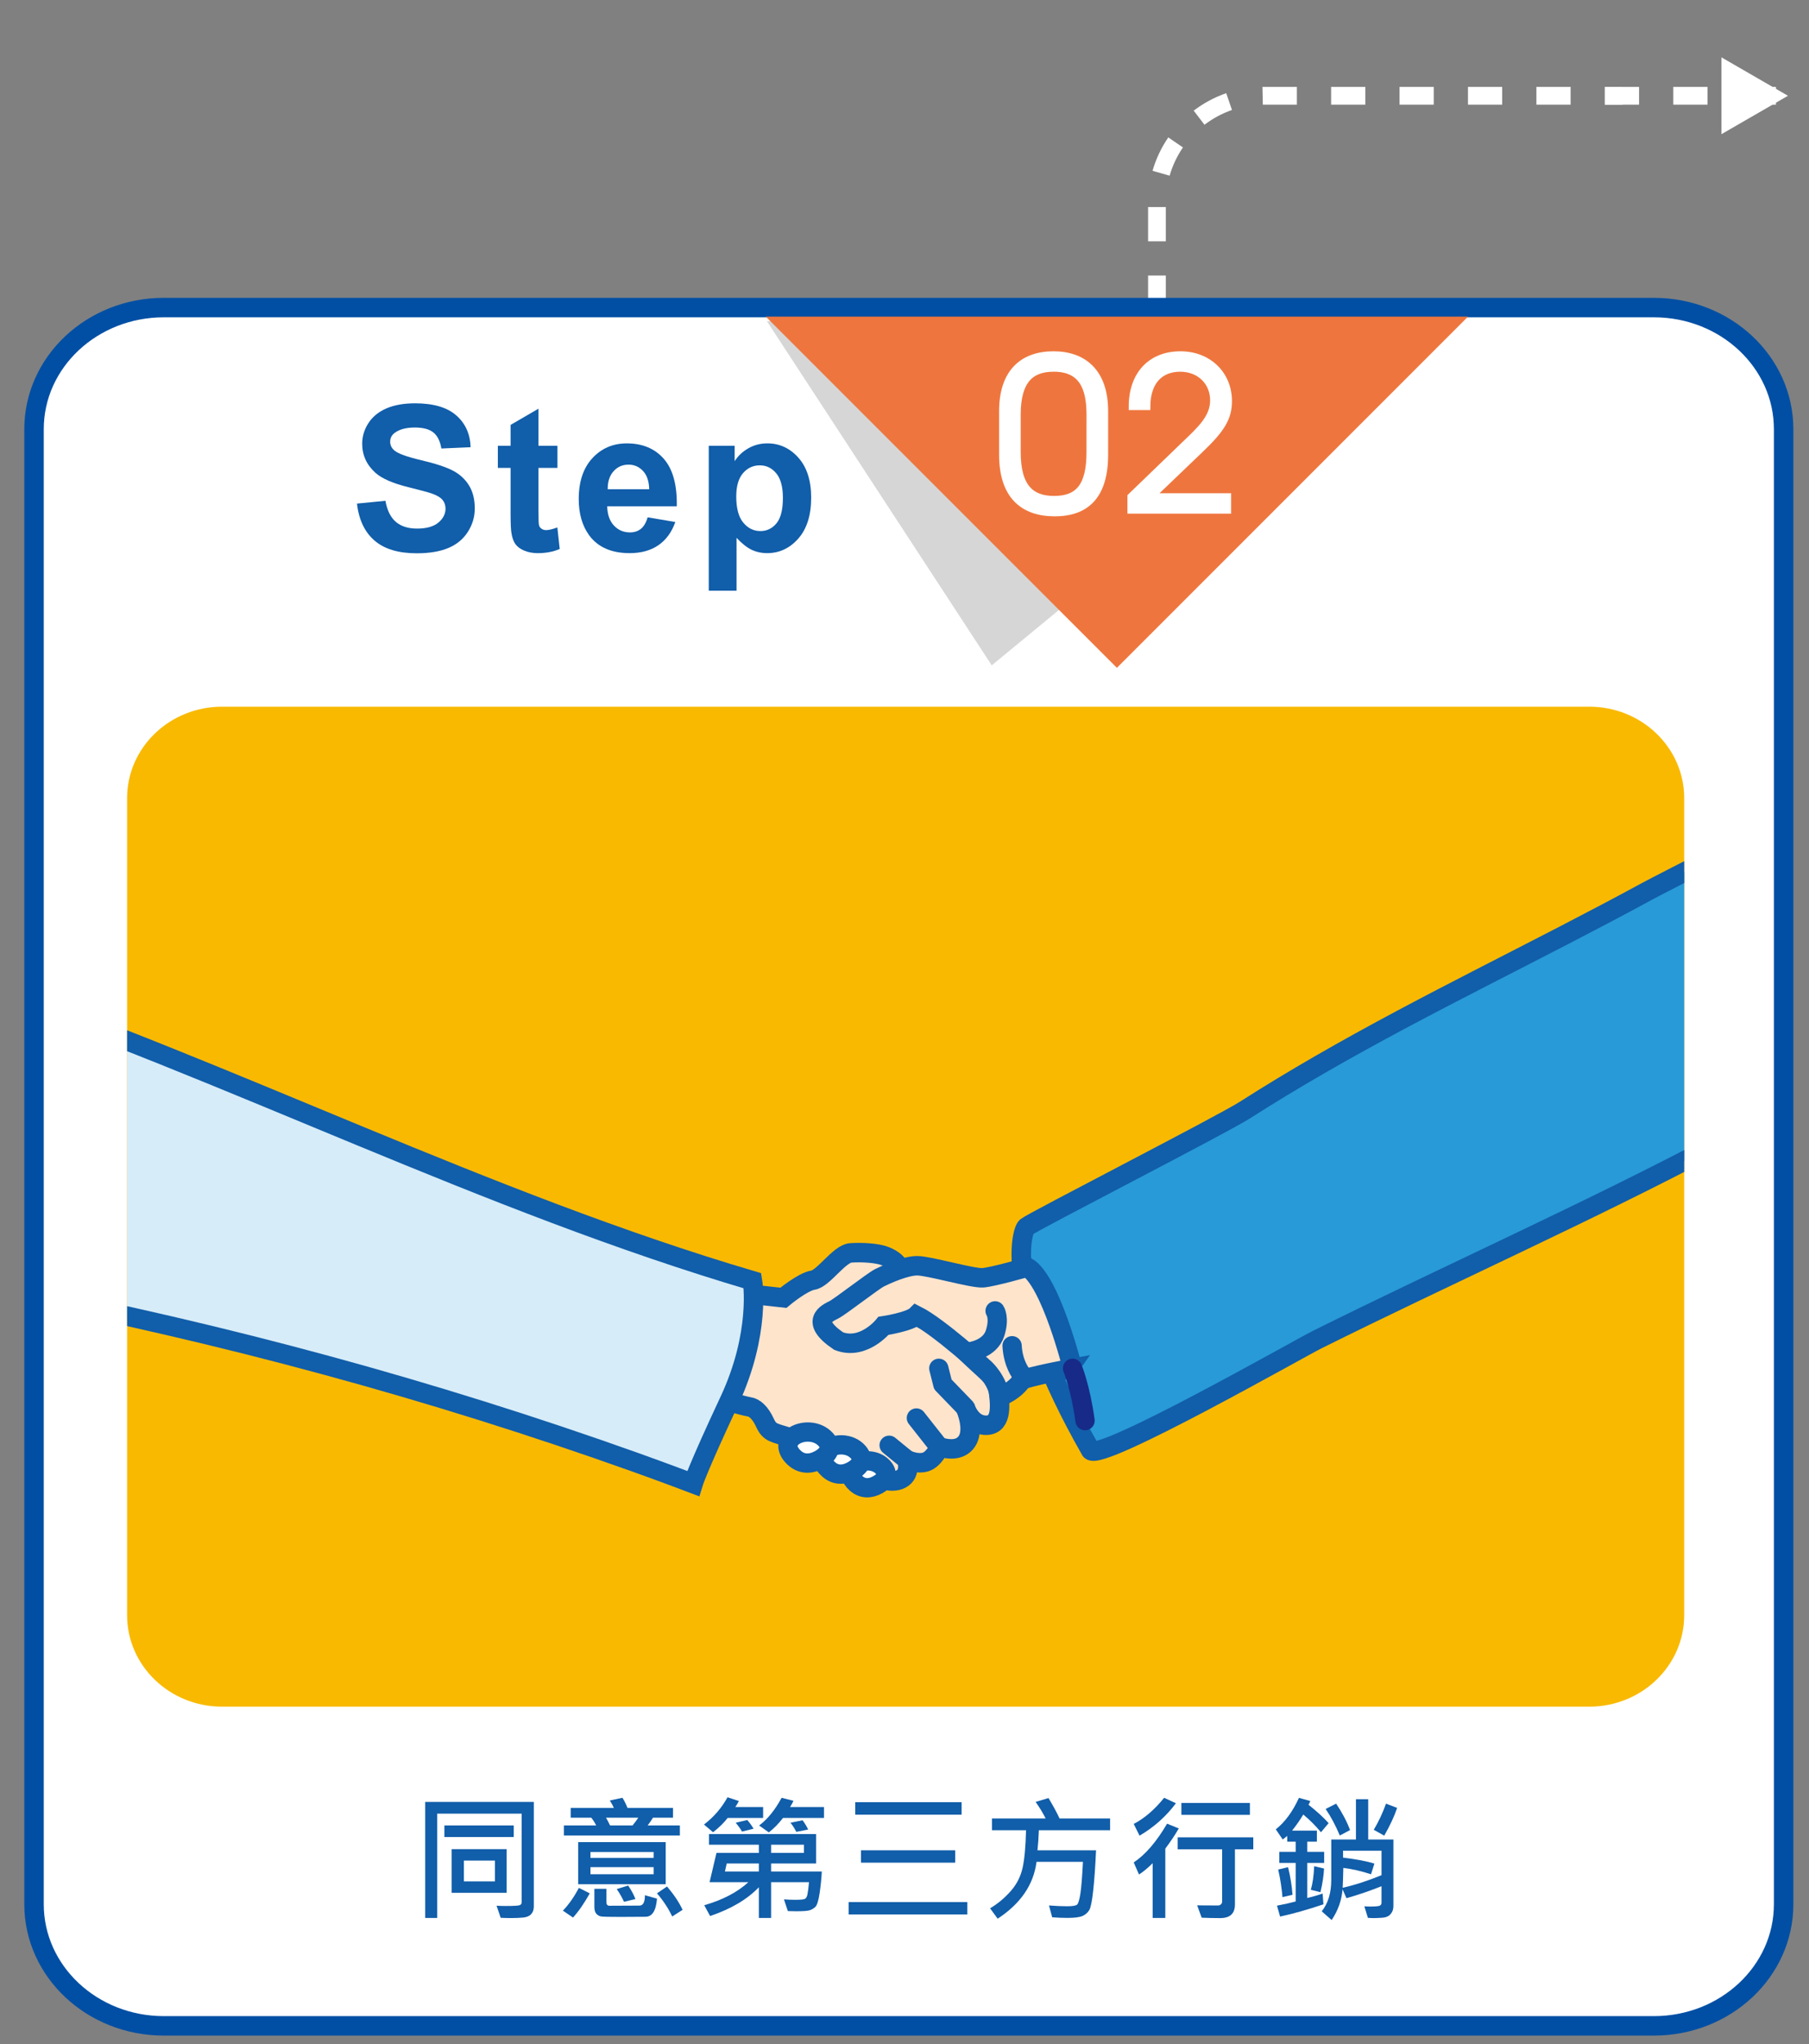
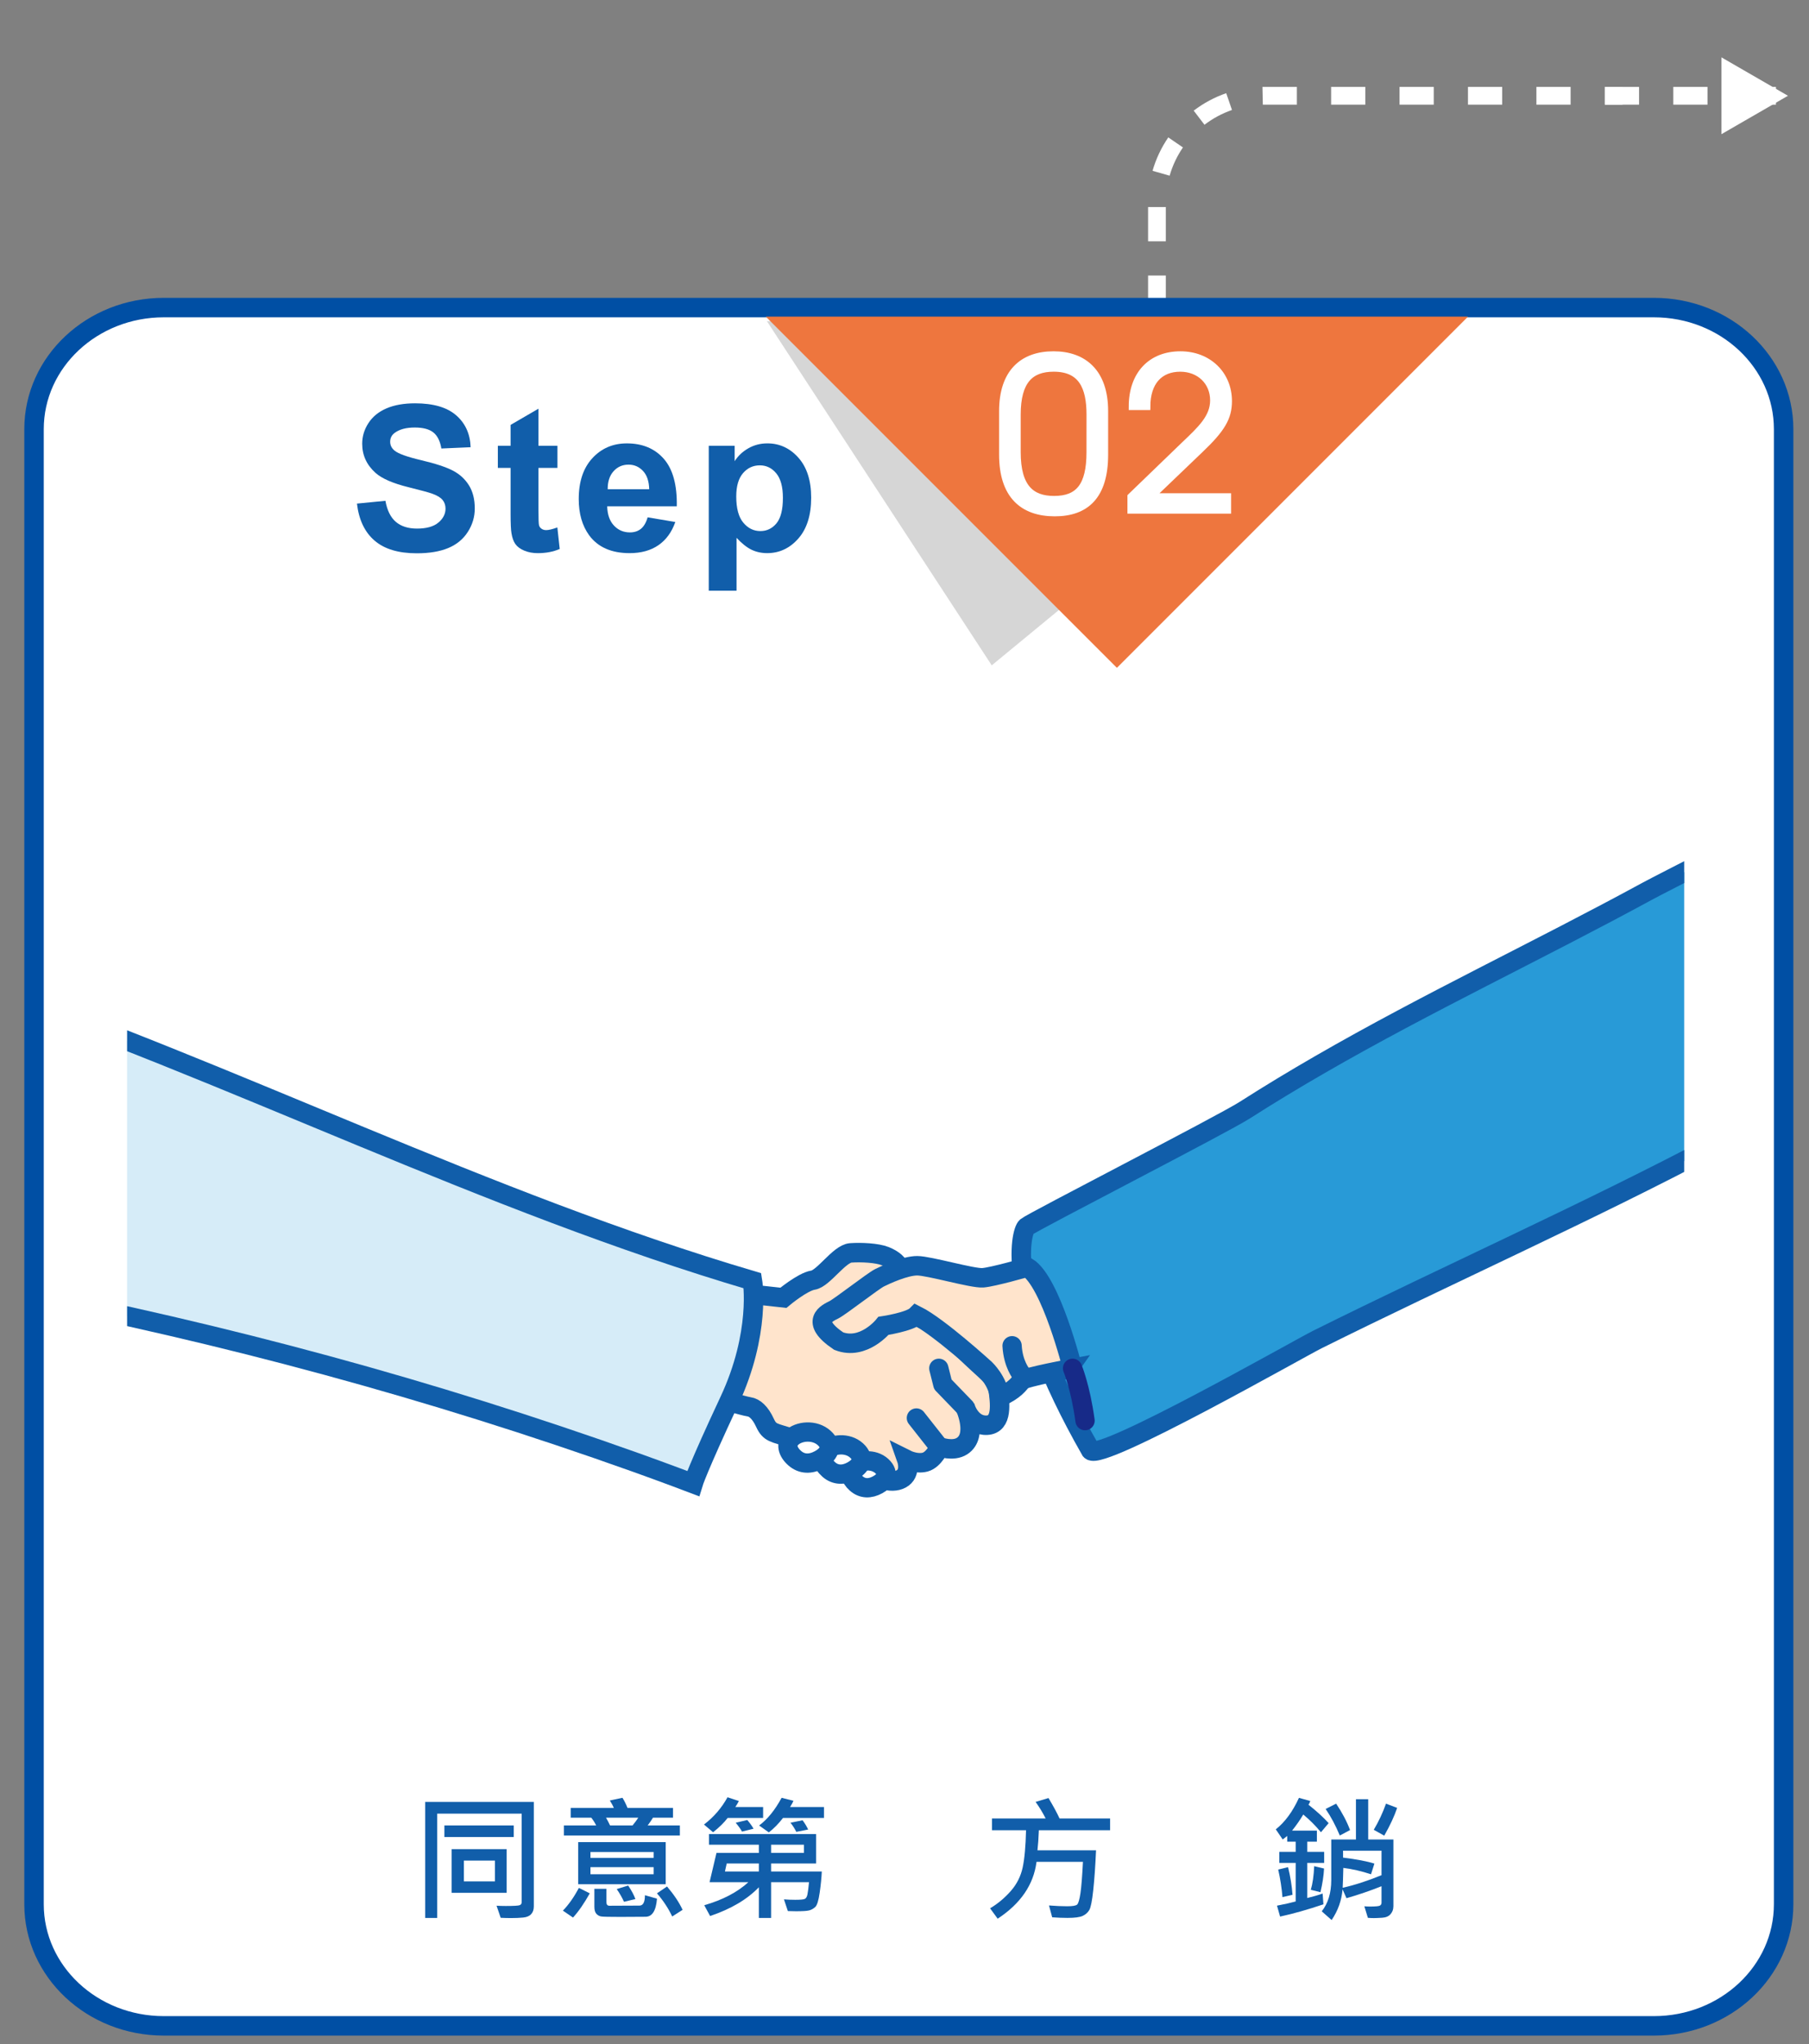
<svg xmlns="http://www.w3.org/2000/svg" xmlns:xlink="http://www.w3.org/1999/xlink" version="1.1" id="圖層_1" x="0px" y="0px" width="278.825px" height="315px" viewBox="0 0 278.825 315" enable-background="new 0 0 278.825 315" xml:space="preserve">
  <rect x="0" y="0" width="278.825" height="315" fill="#808080" stroke="none" />
  <g>
    <g>
      <g>
        <g>
          <rect x="247.357" y="13.391" fill="#FFFFFF" width="2.734" height="2.732" />
          <path fill="#FFFFFF" d="M242.083,16.125h-5.274v-2.732h5.274V16.125z M231.536,16.125h-5.274v-2.732h5.274V16.125z       M220.987,16.125h-5.273v-2.732h5.273V16.125z M273.729,16.125h-5.271v-2.732h5.271V16.125z M263.18,16.125h-5.271v-2.732h5.271      V16.125z M252.632,16.125h-5.271v-2.732h5.271V16.125z M210.439,16.125h-5.271v-2.732h5.271V16.125z M199.891,16.125      l-5.247,0.001l-0.056-2.733h5.303V16.125z M189.888,16.948c-1.523,0.526-2.954,1.292-4.238,2.277l-1.662-2.177      c1.521-1.159,3.208-2.065,5.012-2.688L189.888,16.948z M182.329,22.718c-0.916,1.34-1.606,2.804-2.051,4.354l-2.634-0.753      c0.526-1.834,1.345-3.565,2.427-5.146L182.329,22.718z M179.691,37.182h-2.735v-5.275h2.735V37.182z M179.691,47.73h-2.735      v-5.274h2.735V47.73z M179.691,58.278h-2.735v-5.273h2.735V58.278z M179.691,68.826h-2.735v-5.274h2.735V68.826z       M179.691,79.375h-2.735v-5.272h2.735V79.375z M179.691,89.921h-2.735v-5.271h2.735V89.921z" />
          <rect x="176.956" y="95.212" fill="#FFFFFF" width="2.735" height="2.736" />
        </g>
        <polygon fill="#FFFFFF" points="275.581,14.757 265.325,20.679 265.325,8.835    " />
      </g>
    </g>
    <path fill="#FFFFFF" stroke="#004FA4" stroke-width="3" stroke-miterlimit="10" d="M274.915,293.429   c0,10.35-8.955,18.736-20,18.736H25.245c-11.047,0-20-8.39-20-18.736V66.132c0-10.351,8.953-18.737,20-18.737h229.67   c11.045,0,20,8.39,20,18.737V293.429z" />
    <g>
      <g>
        <path fill="#115EAA" d="M82.276,293.796c0,0.465-0.133,0.851-0.399,1.148s-0.679,0.479-1.235,0.531     c-0.558,0.057-1.191,0.082-1.902,0.082c-0.472,0-0.994-0.015-1.568-0.041l-0.637-1.864c0.445,0.027,0.924,0.041,1.436,0.041     c1.225,0,1.936-0.041,2.133-0.123c0.199-0.082,0.298-0.229,0.298-0.441v-13.668H67.39v16.078h-1.855v-17.883h16.744v16.14H82.276     L82.276,293.796z M79.182,283.072H68.496v-1.784h10.686V283.072z M78.093,291.664h-8.479v-6.727h8.479V291.664z M76.289,289.901     v-3.199H71.5v3.199H76.289z" />
        <path fill="#115EAA" d="M90.904,291.746c-0.882,1.572-1.743,2.816-2.584,3.73l-1.559-1.064c0.909-0.942,1.729-2.112,2.461-3.507     L90.904,291.746z M104.789,282.834H86.916v-1.548h4.974c-0.191-0.403-0.444-0.803-0.759-1.2h-3.168v-1.507h6.654     c-0.137-0.321-0.346-0.7-0.625-1.138l1.947-0.421c0.281,0.441,0.541,0.964,0.779,1.559h7.014v1.507h-3.086     c-0.191,0.322-0.465,0.725-0.82,1.2h4.963V282.834z M102.605,290.34H89.121v-6.487h13.484L102.605,290.34L102.605,290.34z      M100.749,286.281v-0.902h-9.741v0.902H100.749z M100.749,288.804v-1.091h-9.741v1.091H100.749z M101.261,292.567     c-0.144,1.856-0.734,2.789-1.773,2.789l-3.887,0.021c-1.647,0-2.619-0.021-2.918-0.065c-0.297-0.045-0.55-0.183-0.758-0.408     c-0.209-0.229-0.313-0.597-0.313-1.104v-2.748h1.855v2.04c0,0.377,0.154,0.564,0.461,0.564l4.635-0.021     c0.561,0,0.842-0.53,0.842-1.6L101.261,292.567z M98.38,280.086h-4.974c0.164,0.271,0.372,0.667,0.626,1.2h3.465     C97.921,280.76,98.216,280.362,98.38,280.086z M97.939,292.627l-1.764,0.42c-0.28-0.635-0.652-1.288-1.117-1.958l1.764-0.544     C97.328,291.292,97.7,291.986,97.939,292.627z M105.208,294.289l-1.6,1.025c-0.58-1.237-1.363-2.427-2.348-3.568l1.549-1.056     C103.896,291.968,104.696,293.167,105.208,294.289z" />
        <path fill="#115EAA" d="M117.621,280.127h-5.465c-0.561,0.732-1.31,1.467-2.246,2.205l-1.404-1.188     c1.496-1.138,2.707-2.536,3.629-4.204l1.744,0.585c-0.164,0.328-0.346,0.635-0.544,0.922h4.286V280.127z M126.665,288.382     c-0.041,0.943-0.148,2.025-0.323,3.245c-0.174,1.224-0.403,1.961-0.687,2.224c-0.284,0.26-0.595,0.434-0.923,0.521     c-0.332,0.089-1.015,0.134-2.046,0.134c-0.451,0-0.868-0.011-1.251-0.028l-0.605-1.808c0.52,0.048,1.102,0.072,1.744,0.072     c0.82,0,1.318-0.05,1.496-0.149c0.178-0.099,0.305-0.32,0.38-0.671c0.075-0.35,0.157-0.979,0.246-1.896h-5.845v5.517h-1.887     v-4.734c-1.818,1.887-4.324,3.36-7.516,4.43l-0.902-1.661c2.83-0.813,5.096-1.996,6.798-3.548h-5.978l1.066-4.512h6.531v-1.264     h-7.69v-1.641h16.509v4.531h-6.932v1.238H126.665L126.665,288.382z M116.964,288.382v-1.238h-4.953l-0.276,1.238H116.964z      M116.145,281.79l-1.784,0.44c-0.164-0.328-0.485-0.782-0.964-1.364l1.784-0.42C115.61,280.952,115.933,281.4,116.145,281.79z      M127.003,280.127h-6.316c-0.678,0.883-1.405,1.624-2.185,2.229l-1.497-1.066c1.285-0.95,2.44-2.372,3.466-4.266l1.825,0.462     c-0.075,0.205-0.25,0.523-0.523,0.963h5.23V280.127z M123.917,285.511v-1.261h-5.065v1.261H123.917z M124.562,281.913     l-1.824,0.358c-0.281-0.547-0.582-1.018-0.902-1.405l1.865-0.379C124.057,280.959,124.343,281.435,124.562,281.913z" />
-         <path fill="#115EAA" d="M149.093,294.997H130.8v-1.908h18.293V294.997z M148.212,279.625h-16.396v-1.928h16.396V279.625z      M147.228,287.019h-14.527v-1.906h14.527V287.019z" />
        <path fill="#115EAA" d="M171.103,282.026h-10.982c-0.047,1.224-0.119,2.253-0.215,3.087h9.03     c-0.112,2.509-0.262,4.569-0.436,6.183c-0.174,1.614-0.374,2.616-0.6,3.013c-0.229,0.393-0.563,0.692-1.008,0.904     c-0.441,0.212-1.228,0.318-2.349,0.318c-0.738,0-1.527-0.031-2.368-0.093l-0.492-1.825c1.066,0.082,1.999,0.123,2.803,0.123     c0.823,0,1.338-0.085,1.53-0.256c0.193-0.171,0.365-0.756,0.515-1.754c0.146-0.998,0.272-2.607,0.385-4.83h-7.156     c-0.451,3.515-2.447,6.434-5.988,8.758l-1.169-1.602c1.186-0.702,2.242-1.591,3.182-2.654c0.937-1.066,1.55-2.281,1.841-3.646     c0.29-1.36,0.463-3.271,0.518-5.727h-5.25v-1.815h8.275c-0.438-0.867-0.954-1.719-1.549-2.553l1.986-0.595     c0.754,1.258,1.319,2.308,1.702,3.146h7.793L171.103,282.026L171.103,282.026z" />
-         <path fill="#115EAA" d="M181.248,277.863c-1.531,2.044-3.4,3.709-5.608,4.994l-0.899-1.808c1.668-0.865,3.229-2.212,4.687-4.027     L181.248,277.863z M181.689,281.749c-0.646,1.104-1.344,2.136-2.079,3.106v10.685h-1.949v-8.438     c-0.752,0.746-1.453,1.324-2.104,1.743l-0.817-1.866c1.774-1.161,3.49-3.15,5.146-5.968L181.689,281.749z M193.173,284.958h-2.83     v8.511c0,1.396-0.759,2.093-2.273,2.093c-0.974,0-1.924-0.021-2.854-0.063l-0.697-1.907c0.591,0.017,1.678,0.021,3.264,0.021     c0.137,0,0.269-0.057,0.396-0.169c0.125-0.113,0.189-0.251,0.189-0.415v-8.07h-6.853v-1.846h11.658V284.958L193.173,284.958z      M192.65,279.647h-10.563v-1.825h10.563V279.647z" />
        <path fill="#115EAA" d="M204.785,280.929l-1.183,1.401c-0.834-1.005-1.739-1.914-2.727-2.728     c-0.492,0.827-1.066,1.651-1.723,2.479h3.821v1.702h-1.483v1.569h2.604v1.701h-2.604v5.413c0.881-0.213,1.671-0.439,2.368-0.688     l0.123,1.661c-2.454,0.827-4.682,1.456-6.678,1.887l-0.479-1.682c1.21-0.232,2.17-0.447,2.881-0.646v-5.944h-2.521v-1.701h2.521     v-1.569h-1.302v-0.882c-0.239,0.198-0.475,0.379-0.697,0.543l-1.066-1.559c1.415-1.12,2.604-2.737,3.568-4.853l1.743,0.482     c-0.056,0.212-0.146,0.4-0.277,0.572C202.949,279.097,203.985,280.04,204.785,280.929z M199.216,291.972l-1.548,0.356     c-0.109-1.375-0.328-2.789-0.656-4.246l1.521-0.369C198.892,289.187,199.121,290.605,199.216,291.972z M204.078,287.92     c-0.055,1.107-0.24,2.325-0.555,3.65l-1.486-0.369c0.28-0.936,0.455-2.149,0.521-3.64L204.078,287.92z M214.761,293.796     c0,0.434-0.142,0.813-0.426,1.148c-0.283,0.335-0.703,0.521-1.26,0.559c-0.562,0.038-0.997,0.058-1.318,0.058     s-0.629-0.015-0.923-0.041l-0.544-1.782c0.254,0.027,0.537,0.041,0.852,0.041c0.854,0,1.367-0.046,1.538-0.139     c0.171-0.095,0.257-0.247,0.257-0.47v-2.521c-1.758,0.704-3.559,1.316-5.401,1.846l-0.605-1.364     c-0.143,1.702-0.703,3.278-1.682,4.729l-1.527-1.344c0.979-1.227,1.467-2.833,1.467-4.83v-6.234h3.807v-6.213h1.887v6.213h3.886     v10.345L214.761,293.796L214.761,293.796z M208.086,281.995l-1.579,0.84c-0.656-1.563-1.385-2.929-2.184-4.091l1.619-0.82     C206.88,279.319,207.594,280.675,208.086,281.995z M212.937,288.947v-3.773h-5.928v1.066c2.105,0.261,3.716,0.568,4.83,0.924     l-0.523,1.644c-1.452-0.479-2.877-0.81-4.266-0.984c-0.033,1.395-0.068,2.416-0.102,3.063     C208.787,290.475,210.783,289.829,212.937,288.947z M215.346,278.58c-0.431,1.278-1.094,2.704-1.989,4.276l-1.617-0.902     c0.759-1.278,1.388-2.622,1.887-4.03L215.346,278.58z" />
      </g>
    </g>
-     <path fill="#F9B900" d="M259.589,248.885c0,7.783-6.552,14.096-14.634,14.096H34.224c-8.082,0-14.634-6.313-14.634-14.096V122.989   c0-7.783,6.552-14.094,14.634-14.094h210.732c8.082,0,14.634,6.311,14.634,14.094V248.885L259.589,248.885z" />
    <g>
      <polygon fill="#D6D6D6" points="118.202,49.486 152.858,102.523 217.259,49.486   " />
      <polygon fill="#EE763E" points="226.268,48.789 118.034,48.789 172.151,102.906   " />
      <g>
        <path fill="#115EAA" d="M55.018,77.599l4.388-0.429c0.265,1.476,0.8,2.557,1.607,3.245c0.808,0.69,1.896,1.035,3.269,1.035     c1.451,0,2.546-0.307,3.283-0.921c0.735-0.615,1.104-1.334,1.104-2.156c0-0.525-0.154-0.978-0.465-1.349     c-0.31-0.37-0.85-0.692-1.622-0.967c-0.528-0.187-1.731-0.511-3.61-0.979c-2.418-0.599-4.113-1.335-5.089-2.209     c-1.371-1.229-2.057-2.727-2.057-4.494c0-1.138,0.322-2.199,0.968-3.189c0.645-0.99,1.574-1.744,2.787-2.265     c1.214-0.519,2.68-0.774,4.396-0.774c2.803,0,4.912,0.613,6.33,1.844c1.416,1.229,2.16,2.869,2.231,4.921l-4.51,0.198     c-0.192-1.147-0.606-1.975-1.241-2.479c-0.635-0.503-1.588-0.755-2.857-0.755c-1.31,0-2.336,0.271-3.077,0.811     c-0.478,0.346-0.716,0.808-0.716,1.387c0,0.528,0.223,0.98,0.67,1.355c0.568,0.478,1.95,0.976,4.145,1.49     c2.193,0.521,3.816,1.057,4.867,1.607c1.051,0.553,1.874,1.311,2.469,2.271c0.594,0.96,0.891,2.146,0.891,3.56     c0,1.28-0.355,2.479-1.066,3.596s-1.717,1.948-3.017,2.491c-1.3,0.543-2.92,0.813-4.86,0.813c-2.823,0-4.992-0.651-6.505-1.958     C56.215,82,55.313,80.098,55.018,77.599z" />
        <path fill="#115EAA" d="M85.92,68.687v3.412h-2.925v6.521c0,1.32,0.027,2.09,0.084,2.308c0.055,0.222,0.182,0.398,0.381,0.541     c0.197,0.146,0.438,0.216,0.723,0.216c0.396,0,0.971-0.14,1.723-0.411l0.365,3.318c-0.996,0.43-2.123,0.643-3.383,0.643     c-0.771,0-1.467-0.129-2.087-0.391c-0.62-0.26-1.074-0.595-1.363-1.006c-0.29-0.411-0.49-0.968-0.603-1.668     c-0.091-0.498-0.137-1.503-0.137-3.017v-7.055h-1.965v-3.411h1.965v-3.215l4.297-2.498v5.713H85.92z" />
        <path fill="#115EAA" d="M99.821,79.716l4.266,0.719c-0.549,1.563-1.415,2.755-2.598,3.57c-1.184,0.817-2.664,1.229-4.441,1.229     c-2.813,0-4.896-0.919-6.246-2.757c-1.066-1.476-1.6-3.332-1.6-5.576c0-2.685,0.7-4.781,2.102-6.3     c1.402-1.521,3.174-2.278,5.317-2.278c2.407,0,4.307,0.795,5.698,2.385s2.057,4.024,1.996,7.308H93.588     c0.031,1.271,0.377,2.258,1.037,2.964c0.66,0.706,1.482,1.059,2.468,1.059c0.67,0,1.233-0.183,1.69-0.548     C99.242,81.118,99.587,80.53,99.821,79.716z M100.064,75.39c-0.03-1.239-0.351-2.184-0.96-2.826     c-0.609-0.646-1.351-0.967-2.225-0.967c-0.934,0-1.706,0.34-2.315,1.021s-0.909,1.604-0.899,2.772H100.064L100.064,75.39z" />
        <path fill="#115EAA" d="M109.243,68.687h3.991v2.377c0.519-0.813,1.219-1.476,2.104-1.981c0.883-0.507,1.863-0.762,2.939-0.762     c1.879,0,3.475,0.737,4.784,2.21s1.966,3.524,1.966,6.154c0,2.699-0.66,4.802-1.98,6.3c-1.32,1.499-2.921,2.247-4.8,2.247     c-0.894,0-1.704-0.181-2.43-0.533c-0.727-0.355-1.491-0.965-2.293-1.828v8.151h-4.281V68.687z M113.479,76.501     c0,1.818,0.36,3.161,1.082,4.03c0.721,0.868,1.6,1.302,2.635,1.302c0.996,0,1.824-0.396,2.484-1.192     c0.66-0.801,0.99-2.105,0.99-3.926c0-1.693-0.341-2.956-1.021-3.775c-0.68-0.823-1.523-1.234-2.529-1.234     c-1.045,0-1.914,0.403-2.604,1.211C113.826,73.725,113.479,74.917,113.479,76.501z" />
      </g>
    </g>
    <g>
      <path fill="#FFFFFF" stroke="#FFFFFF" stroke-miterlimit="10" d="M162.571,79.062c-4.949,0-8.078-2.746-8.078-9.004v-6.706    c0-5.907,3.063-8.721,7.887-8.721c4.631,0,7.92,2.687,7.92,8.721v6.706C170.299,76.443,167.393,79.062,162.571,79.062z     M167.967,63.895c0-4.216-1.244-7.12-5.557-7.12c-3.515,0-5.588,1.852-5.588,7.12v5.776c0,5.524,2.233,7.249,5.649,7.249    c3.736,0,5.492-2.012,5.492-7.249L167.967,63.895L167.967,63.895z" />
      <path fill="#FFFFFF" stroke="#FFFFFF" stroke-miterlimit="10" d="M185.038,69.258l-7.568,7.249h11.783v2.14h-14.977v-2.141    l8.271-7.98c2.553-2.427,4.471-4.215,4.471-6.833c0-2.843-2.141-4.917-5.108-4.917c-3.099,0-5.107,2.043-5.107,5.906h-2.332    c0-5.017,2.938-8.05,7.476-8.05c4.311,0,7.438,3.033,7.438,7.188C189.379,64.341,188.358,66.098,185.038,69.258z" />
    </g>
    <g>
      <g>
        <g>
          <g>
            <defs>
              <rect id="SVGID_1_" x="19.589" y="122.695" width="240" height="109.95" />
            </defs>
            <clipPath id="SVGID_2_">
              <use xlink:href="#SVGID_1_" overflow="visible" />
            </clipPath>
            <g clip-path="url(#SVGID_2_)">
              <path fill="#289AD7" stroke="#115EAA" stroke-width="3" stroke-miterlimit="10" d="M203.464,164.029        c-3.882,2.24-7.751,4.571-11.61,7.037c-3.518,2.246-32.758,17.226-33.637,17.976c-0.878,0.75-3.512,10.983,9.896,34.452        c1.6,1.7,32.122-15.688,34.922-17.081c19.993-9.946,41.881-19.71,61.625-30.156c9.523-5.038,33.153-11.996,35.396-23.979        c2.76-14.735,5.217-29.989,5.087-36.632c-0.055-2.851-0.19-5.561-0.396-8.146c0.339,4.331-45.454,26.896-50.84,29.825        C236.874,146.588,220.06,154.456,203.464,164.029z" />
              <g>
                <path fill="#FFE4CC" stroke="#115EAA" stroke-width="3" stroke-miterlimit="10" d="M113.954,199.237l6.793,0.741         c0,0,2.963-2.474,4.565-2.72c1.604-0.243,4.04-4.07,5.807-4.201c1.604-0.118,4.073,0.005,5.31,0.499         c1.235,0.491,2.103,1.232,2.226,1.977c0.124,0.741-1.605,1.975-0.865,4.692c0.742,2.717,4.691,1.479,10.621,7.655         c3.705,3.703,5.186,4.32,5.433,6.176c0.278,2.091,0.741,5.434-1.728,5.556c-2.475,0.123-3.334-2.718-3.334-2.718         s1.975,4.322-0.495,5.929c-1.392,0.905-3.458,0.124-3.458,0.124s-0.863,1.975-2.226,2.347c-1.355,0.37-2.84-0.372-2.84-0.372         s0.74,2.104-0.863,2.968c-1.604,0.861-3.826-0.246-4.196-0.616c-0.371-0.37-10.002-4.817-12.719-5.685         c-2.718-0.86-3.335-0.738-4.076-2.347c-0.74-1.604-1.605-2.348-2.471-2.47c-0.863-0.122-5.432-1.481-5.432-1.481         L113.954,199.237z" />
                <polyline fill="none" stroke="#115EAA" stroke-width="2.972" stroke-linecap="round" stroke-linejoin="round" stroke-miterlimit="10" points="         144.702,210.843 145.32,213.316 148.778,216.894        " />
                <line fill="none" stroke="#115EAA" stroke-width="2.972" stroke-linecap="round" stroke-linejoin="round" stroke-miterlimit="10" x1="141.244" y1="218.5" x2="144.456" y2="222.576" />
-                 <line fill="none" stroke="#115EAA" stroke-width="2.972" stroke-linecap="round" stroke-linejoin="round" stroke-miterlimit="10" x1="137.045" y1="222.699" x2="139.762" y2="224.92" />
                <path fill="#FFE4CC" stroke="#115EAA" stroke-width="3" stroke-miterlimit="10" d="M158.338,195.255         c0,0-5.238,1.514-6.845,1.639c-1.605,0.123-8.274-1.854-10.126-1.854c-1.854,0-4.816,1.358-5.806,1.854         c-0.987,0.489-6.052,4.441-7.037,4.938c-0.987,0.496-3.829,1.73,0.738,4.816c3.828,1.479,6.916-2.35,6.916-2.35         s4.074-0.612,5.063-1.604c3.458,1.729,10.621,8.271,10.621,8.271s1.967,1.854,2.213,4.322c2.466-1.107,2.969-2.1,3.461-2.593         c0.492-0.494,7.776-1.854,7.776-1.854S161.987,197.493,158.338,195.255z" />
-                 <path fill="none" stroke="#115EAA" stroke-width="2.972" stroke-linecap="round" stroke-linejoin="round" stroke-miterlimit="10" d="         M149.53,208.276c0,0,3.059-0.358,3.848-2.86c0.744-2.356,0-3.426,0-3.426" />
                <path fill="none" stroke="#115EAA" stroke-width="2.972" stroke-linecap="round" stroke-linejoin="round" stroke-miterlimit="10" d="         M157.415,211.709c0,0-1.267-1.516-1.42-4.344" />
                <path fill="#FFFFFF" stroke="#115EAA" stroke-width="2.972" stroke-linecap="round" stroke-linejoin="round" stroke-miterlimit="10" d="         M131.541,225.907c0.96-0.959,3.095-1.173,4.374,0c1.283,1.174,0.535,2.24-0.639,2.882c-1.178,0.645-2.351,0.645-3.311-0.214         C131.006,227.722,130.762,226.685,131.541,225.907z" />
                <path fill="#FFFFFF" stroke="#115EAA" stroke-width="2.972" stroke-linecap="round" stroke-linejoin="round" stroke-miterlimit="10" d="         M127.258,223.509c1.048-1.046,3.375-1.275,4.771,0c1.396,1.28,0.582,2.442-0.697,3.144c-1.279,0.697-2.563,0.697-3.606-0.233         C126.678,225.488,126.413,224.359,127.258,223.509z" />
                <path fill="#FFFFFF" stroke="#115EAA" stroke-width="2.972" stroke-linecap="round" stroke-linejoin="round" stroke-miterlimit="10" d="         M121.981,221.587c1.111-1.107,3.58-1.355,5.063,0c1.481,1.358,0.617,2.596-0.74,3.333c-1.356,0.742-2.717,0.742-3.828-0.245         C121.363,223.688,121.081,222.489,121.981,221.587z" />
              </g>
              <path fill="#D6ECF8" stroke="#115EAA" stroke-width="3" stroke-miterlimit="10" d="M115.979,197.351        c-41.08-12.122-79.863-31.97-120.399-45.878c1.894,11.137,5.285,33.904,5.644,42.525c0.075,1.81,0.158,3.465,0.242,5.019        c33.366,6.543,64.74,14.992,96.547,26.341c4.686,1.673,8.813,3.248,8.813,3.248s0.67-2.233,5.582-12.729        C117.317,205.387,115.979,197.351,115.979,197.351z" />
              <path fill="none" stroke="#172A88" stroke-width="2.972" stroke-linecap="round" stroke-linejoin="round" stroke-miterlimit="10" d="        M165.317,210.843c0,0,1.219,2.913,1.922,8.064" />
            </g>
          </g>
        </g>
      </g>
    </g>
  </g>
</svg>